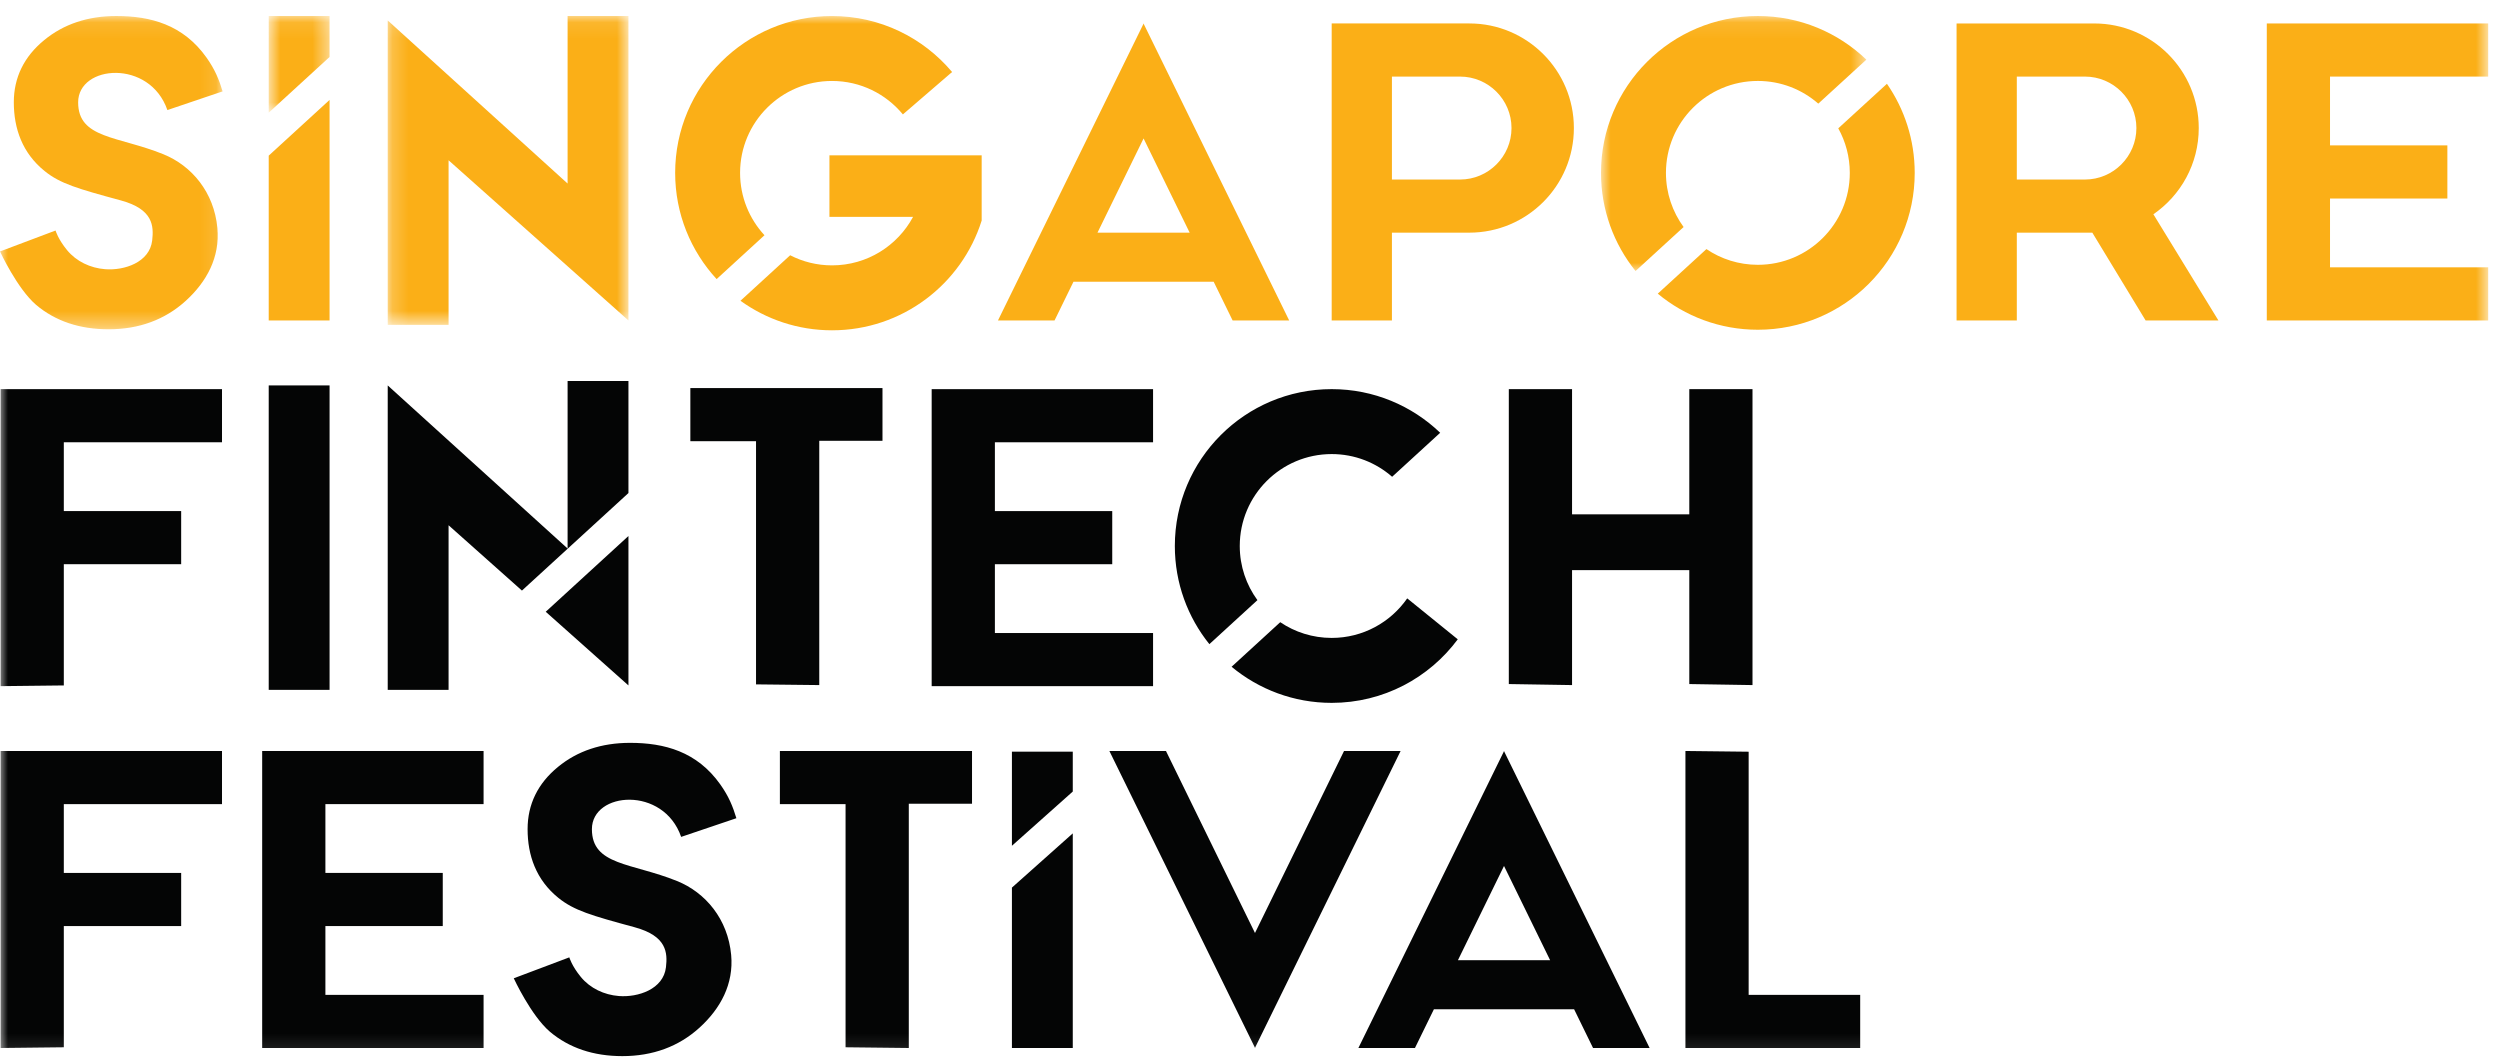
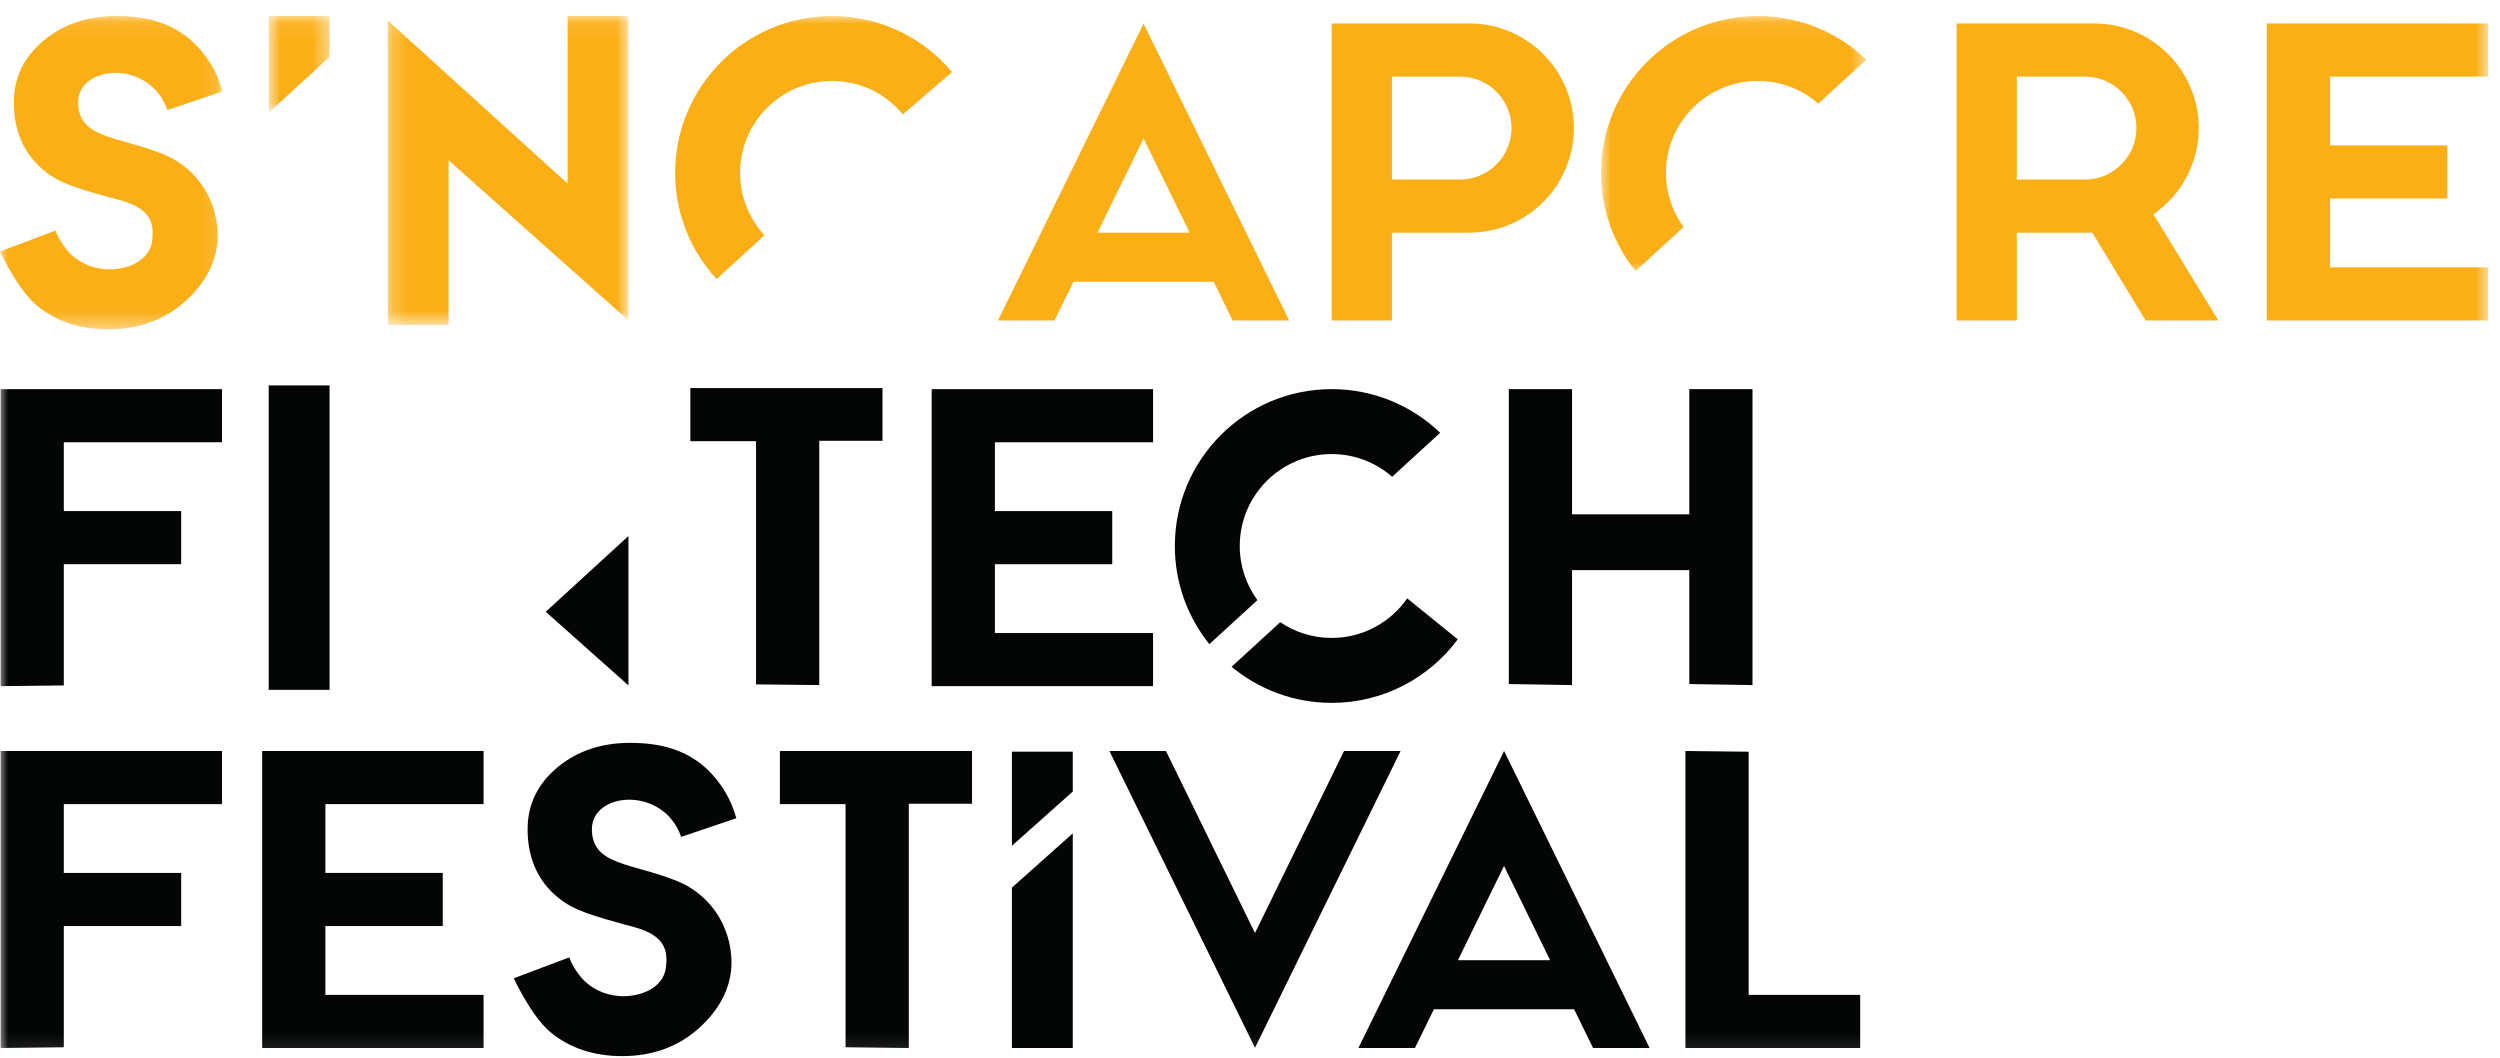
<svg xmlns="http://www.w3.org/2000/svg" xmlns:xlink="http://www.w3.org/1999/xlink" width="156px" height="66px" viewBox="0 0 156 66">
  <title>singapore-fintech-festival</title>
  <desc>Created with Sketch.</desc>
  <defs>
    <polygon id="path-1" points="0 0.098 13.891 0.098 13.891 19.646 0 19.646" />
    <polygon id="path-3" points="0.194 0.098 15.215 0.098 15.215 19.369 0.194 19.369" />
    <polygon id="path-5" points="0.902 0.098 17.46 0.098 17.46 16.01 0.902 16.01" />
    <polygon id="path-7" points="0.768 0.098 4.565 0.098 4.565 6.129 0.768 6.129" />
    <polygon id="path-9" points="0 65.903 155.264 65.903 155.264 1 0 1" />
  </defs>
  <g id="singapore-fintech-festival" stroke="none" stroke-width="1" fill="none" fill-rule="evenodd">
    <g id="Group-50">
      <g id="Group-3" transform="translate(0, 0.902)">
        <mask id="mask-2" fill="white">
          <use xlink:href="#path-1" />
        </mask>
        <g id="Clip-2" />
        <path d="M6.774,19.646 C4.972,19.646 3.452,19.134 2.255,18.124 C1.071,17.108 0,14.788 0,14.788 L3.466,13.483 C3.466,13.483 3.619,14.019 4.184,14.706 C4.769,15.417 5.64,15.823 6.557,15.896 C7.753,15.991 9.339,15.472 9.497,14.1 C9.598,13.204 9.563,12.153 7.545,11.605 C4.835,10.87 3.759,10.56 2.781,9.769 C1.393,8.646 0.862,7.12 0.862,5.48 C0.862,3.935 1.501,2.629 2.759,1.6 C3.968,0.604 5.482,0.097 7.256,0.097 C9.389,0.097 11.428,0.634 12.887,2.692 C13.426,3.452 13.67,4.074 13.891,4.8 L10.445,5.966 C9.341,2.771 4.876,3.136 4.876,5.484 C4.876,7.759 7.347,7.573 10.186,8.719 C11.969,9.438 13.361,11.1 13.566,13.333 C13.732,15.144 12.902,16.677 11.592,17.869 C10.296,19.048 8.675,19.646 6.774,19.646" id="Fill-1" fill="#FBAF17" mask="url(#mask-2)" />
      </g>
      <path d="M38.833,65.902 C37.031,65.902 35.511,65.39 34.314,64.38 C33.13,63.364 32.059,61.045 32.059,61.045 L35.525,59.739 C35.525,59.739 35.678,60.275 36.244,60.962 C36.829,61.673 37.699,62.079 38.616,62.152 C39.812,62.247 41.398,61.729 41.556,60.356 C41.658,59.46 41.622,58.409 39.604,57.861 C36.895,57.126 35.819,56.816 34.84,56.025 C33.452,54.902 32.922,53.376 32.922,51.737 C32.922,50.191 33.56,48.885 34.818,47.856 C36.027,46.86 37.541,46.354 39.315,46.354 C41.448,46.354 43.488,46.891 44.946,48.948 C45.485,49.708 45.729,50.33 45.95,51.056 L42.504,52.222 C41.4,49.027 36.935,49.392 36.935,51.74 C36.935,54.015 39.406,53.829 42.246,54.975 C44.028,55.694 45.42,57.356 45.625,59.589 C45.791,61.4 44.961,62.934 43.651,64.125 C42.355,65.304 40.734,65.902 38.833,65.902" id="Fill-4" fill="#040505" />
      <g id="Group-8" transform="translate(24, 0.902)">
        <mask id="mask-4" fill="white">
          <use xlink:href="#path-3" />
        </mask>
        <g id="Clip-7" />
        <polygon id="Fill-6" fill="#FBAF17" mask="url(#mask-4)" points="11.418 0.097 11.418 10.551 0.194 0.373 0.194 19.369 3.991 19.369 3.991 9.099 15.215 19.094 15.215 0.097" />
      </g>
      <path d="M68.483,14.518 L71.359,8.638 L74.235,14.518 L68.483,14.518 Z M76.916,19.997 L80.445,19.997 L71.37,1.496 L71.365,1.463 L71.359,1.475 L71.353,1.463 L71.348,1.496 L62.273,19.997 L65.803,19.997 L66.984,17.582 L75.734,17.582 L76.916,19.997 Z" id="Fill-9" fill="#FBAF17" />
-       <path d="M90.975,59.916 L93.85,54.036 L96.727,59.916 L90.975,59.916 Z M99.406,65.395 L102.936,65.395 L93.862,46.894 L93.856,46.861 L93.85,46.872 L93.844,46.861 L93.84,46.894 L84.763,65.395 L88.293,65.395 L89.475,62.979 L98.225,62.979 L99.406,65.395 Z" id="Fill-11" fill="#040505" />
+       <path d="M90.975,59.916 L93.85,54.036 L96.727,59.916 L90.975,59.916 Z M99.406,65.395 L102.936,65.395 L93.856,46.861 L93.85,46.872 L93.844,46.861 L93.84,46.894 L84.763,65.395 L88.293,65.395 L89.475,62.979 L98.225,62.979 L99.406,65.395 Z" id="Fill-11" fill="#040505" />
      <g id="Group-15" transform="translate(99, 0.902)">
        <mask id="mask-6" fill="white">
          <use xlink:href="#path-5" />
        </mask>
        <g id="Clip-14" />
        <path d="M6.056,13.264 C5.364,12.316 4.955,11.149 4.955,9.885 C4.955,6.718 7.522,4.149 10.691,4.149 C12.134,4.149 13.454,4.684 14.461,5.565 L17.46,2.82 C15.703,1.135 13.319,0.097 10.691,0.097 C5.285,0.097 0.902,4.479 0.902,9.885 C0.902,12.204 1.71,14.333 3.058,16.01 L6.056,13.264 Z" id="Fill-13" fill="#FBAF17" mask="url(#mask-6)" />
      </g>
-       <path d="M117.745,5.228 L114.708,8.008 C115.165,8.832 115.427,9.78 115.427,10.789 C115.427,13.957 112.858,16.524 109.69,16.524 C108.502,16.524 107.397,16.163 106.481,15.543 L103.444,18.325 C105.14,19.73 107.316,20.576 109.69,20.576 C115.097,20.576 119.478,16.195 119.478,10.789 C119.478,8.723 118.837,6.808 117.745,5.228" id="Fill-16" fill="#FBAF17" />
      <path d="M78.463,37.449 C77.771,36.501 77.361,35.334 77.361,34.071 C77.361,30.903 79.93,28.334 83.098,28.334 C84.542,28.334 85.86,28.869 86.869,29.751 L89.867,27.005 C88.109,25.32 85.726,24.282 83.098,24.282 C77.692,24.282 73.31,28.664 73.31,34.071 C73.31,36.389 74.117,38.518 75.465,40.195 L78.463,37.449 Z" id="Fill-18" fill="#040505" />
-       <polygon id="Fill-20" fill="#040505" points="39.215 30.766 39.215 23.775 35.418 23.775 35.418 34.228 24.194 24.051 24.194 43.047 27.991 43.047 27.991 32.776 32.569 36.852" />
      <polygon id="Fill-22" fill="#040505" points="34.053 38.174 39.215 42.771 39.215 33.447" />
      <g id="Group-26" transform="translate(16, 0.902)">
        <mask id="mask-8" fill="white">
          <use xlink:href="#path-7" />
        </mask>
        <g id="Clip-25" />
        <polygon id="Fill-24" fill="#FBAF17" mask="url(#mask-8)" points="4.565 2.652 4.565 0.098 0.768 0.098 0.768 6.129" />
      </g>
-       <polygon id="Fill-27" fill="#FBAF17" points="16.768 9.712 16.768 19.996 20.565 19.996 20.565 6.235" />
      <polygon id="Fill-29" fill="#040505" points="66.941 49.392 66.941 46.906 63.144 46.906 63.144 52.776" />
      <polygon id="Fill-31" fill="#040505" points="63.144 55.386 63.144 65.395 66.941 65.395 66.941 52.002" />
      <mask id="mask-10" fill="white">
        <use xlink:href="#path-9" />
      </mask>
      <g id="Clip-34" />
      <polygon id="Fill-33" fill="#040505" mask="url(#mask-10)" points="16.768 43.047 20.565 43.047 20.565 24.05 16.768 24.05" />
      <path d="M46.181,10.788 C46.181,7.621 48.749,5.052 51.917,5.052 C53.7,5.052 55.288,5.865 56.34,7.139 L59.41,4.493 C57.615,2.358 54.925,1 51.917,1 C46.513,1 42.13,5.382 42.13,10.788 C42.13,13.345 43.111,15.672 44.717,17.415 L47.703,14.679 C46.76,13.657 46.181,12.29 46.181,10.788" id="Fill-35" fill="#FBAF17" mask="url(#mask-10)" />
-       <path d="M61.256,9.692 L57.542,9.692 L56.283,9.692 L51.757,9.692 L51.757,13.533 L56.975,13.533 C56.007,15.334 54.106,16.559 51.918,16.559 C50.977,16.559 50.089,16.331 49.306,15.928 L46.205,18.768 C47.813,19.926 49.785,20.611 51.918,20.611 C56.3,20.611 60.008,17.732 61.256,13.763 L61.256,9.692 Z" id="Fill-36" fill="#FBAF17" mask="url(#mask-10)" />
      <path d="M91.106,11.203 L86.856,11.203 L86.856,4.779 L91.106,4.779 C92.877,4.779 94.318,6.22 94.318,7.99 C94.318,9.761 92.877,11.203 91.106,11.203 M91.681,1.462 L86.856,1.462 L84.976,1.462 L83.097,1.462 L83.097,19.997 L86.856,19.997 L86.856,14.518 L91.681,14.518 C95.287,14.518 98.21,11.595 98.21,7.99 C98.21,4.386 95.287,1.462 91.681,1.462" id="Fill-37" fill="#FBAF17" mask="url(#mask-10)" />
      <path d="M125.849,4.779 L130.1,4.779 C131.87,4.779 133.311,6.219 133.311,7.99 C133.311,9.762 131.87,11.203 130.1,11.203 L125.849,11.203 L125.849,4.779 Z M138.429,19.997 L134.371,13.37 C136.081,12.193 137.202,10.223 137.202,7.991 C137.202,4.386 134.28,1.463 130.674,1.463 L125.849,1.463 L123.969,1.463 L122.09,1.463 L122.09,19.997 L125.849,19.997 L125.849,14.518 L130.561,14.518 L133.887,19.997 L138.429,19.997 Z" id="Fill-38" fill="#FBAF17" mask="url(#mask-10)" />
      <polygon id="Fill-39" fill="#FBAF17" mask="url(#mask-10)" points="155.263 4.779 155.263 1.463 141.448 1.463 141.448 19.997 155.263 19.997 155.263 16.681 145.393 16.681 145.393 12.388 152.716 12.388 152.716 9.072 145.393 9.072 145.393 4.779" />
      <polygon id="Fill-40" fill="#040505" mask="url(#mask-10)" points="30.175 50.177 30.175 46.862 16.36 46.862 16.36 65.395 30.175 65.395 30.175 62.08 20.305 62.08 20.305 57.786 27.628 57.786 27.628 54.47 20.305 54.47 20.305 50.177" />
      <polygon id="Fill-41" fill="#040505" mask="url(#mask-10)" points="71.951 27.598 71.951 24.283 58.136 24.283 58.136 42.816 71.951 42.816 71.951 39.501 62.081 39.501 62.081 35.207 69.404 35.207 69.404 31.892 62.081 31.892 62.081 27.598" />
      <polygon id="Fill-42" fill="#040505" mask="url(#mask-10)" points="13.853 27.598 13.853 24.283 0.038 24.283 0.038 42.816 3.982 42.771 3.982 35.207 11.305 35.207 11.305 31.892 3.982 31.892 3.982 27.598" />
      <polygon id="Fill-43" fill="#040505" mask="url(#mask-10)" points="13.853 50.177 13.853 46.862 0.038 46.862 0.038 65.395 3.982 65.35 3.982 57.786 11.305 57.786 11.305 54.47 3.982 54.47 3.982 50.177" />
      <polygon id="Fill-44" fill="#040505" mask="url(#mask-10)" points="116.076 62.08 116.076 65.394 105.171 65.394 105.171 46.861 109.116 46.907 109.116 62.08" />
      <polygon id="Fill-45" fill="#040505" mask="url(#mask-10)" points="83.868 46.861 78.311 58.219 72.756 46.861 69.225 46.861 78.302 65.362 78.306 65.395 78.311 65.383 78.317 65.395 78.322 65.362 87.398 46.861" />
      <polygon id="Fill-46" fill="#040505" mask="url(#mask-10)" points="60.654 46.861 48.665 46.861 48.665 50.176 52.763 50.176 52.763 65.35 56.709 65.395 56.709 50.151 60.654 50.151" />
      <polygon id="Fill-47" fill="#040505" mask="url(#mask-10)" points="55.067 24.216 43.078 24.216 43.078 27.531 47.176 27.531 47.176 42.705 51.122 42.749 51.122 27.505 55.067 27.505" />
      <polygon id="Fill-48" fill="#040505" mask="url(#mask-10)" points="105.412 24.282 105.412 32.093 98.096 32.093 98.096 24.282 94.15 24.282 94.15 42.685 98.096 42.749 98.096 35.578 105.412 35.578 105.412 42.685 109.356 42.749 109.356 24.282" />
      <path d="M87.81,37.338 C86.775,38.829 85.05,39.806 83.097,39.806 C81.908,39.806 80.803,39.444 79.887,38.825 L76.851,41.606 C78.545,43.012 80.722,43.859 83.097,43.859 C86.322,43.859 89.181,42.298 90.964,39.893 L87.81,37.338 Z" id="Fill-49" fill="#040505" mask="url(#mask-10)" />
    </g>
  </g>
</svg>